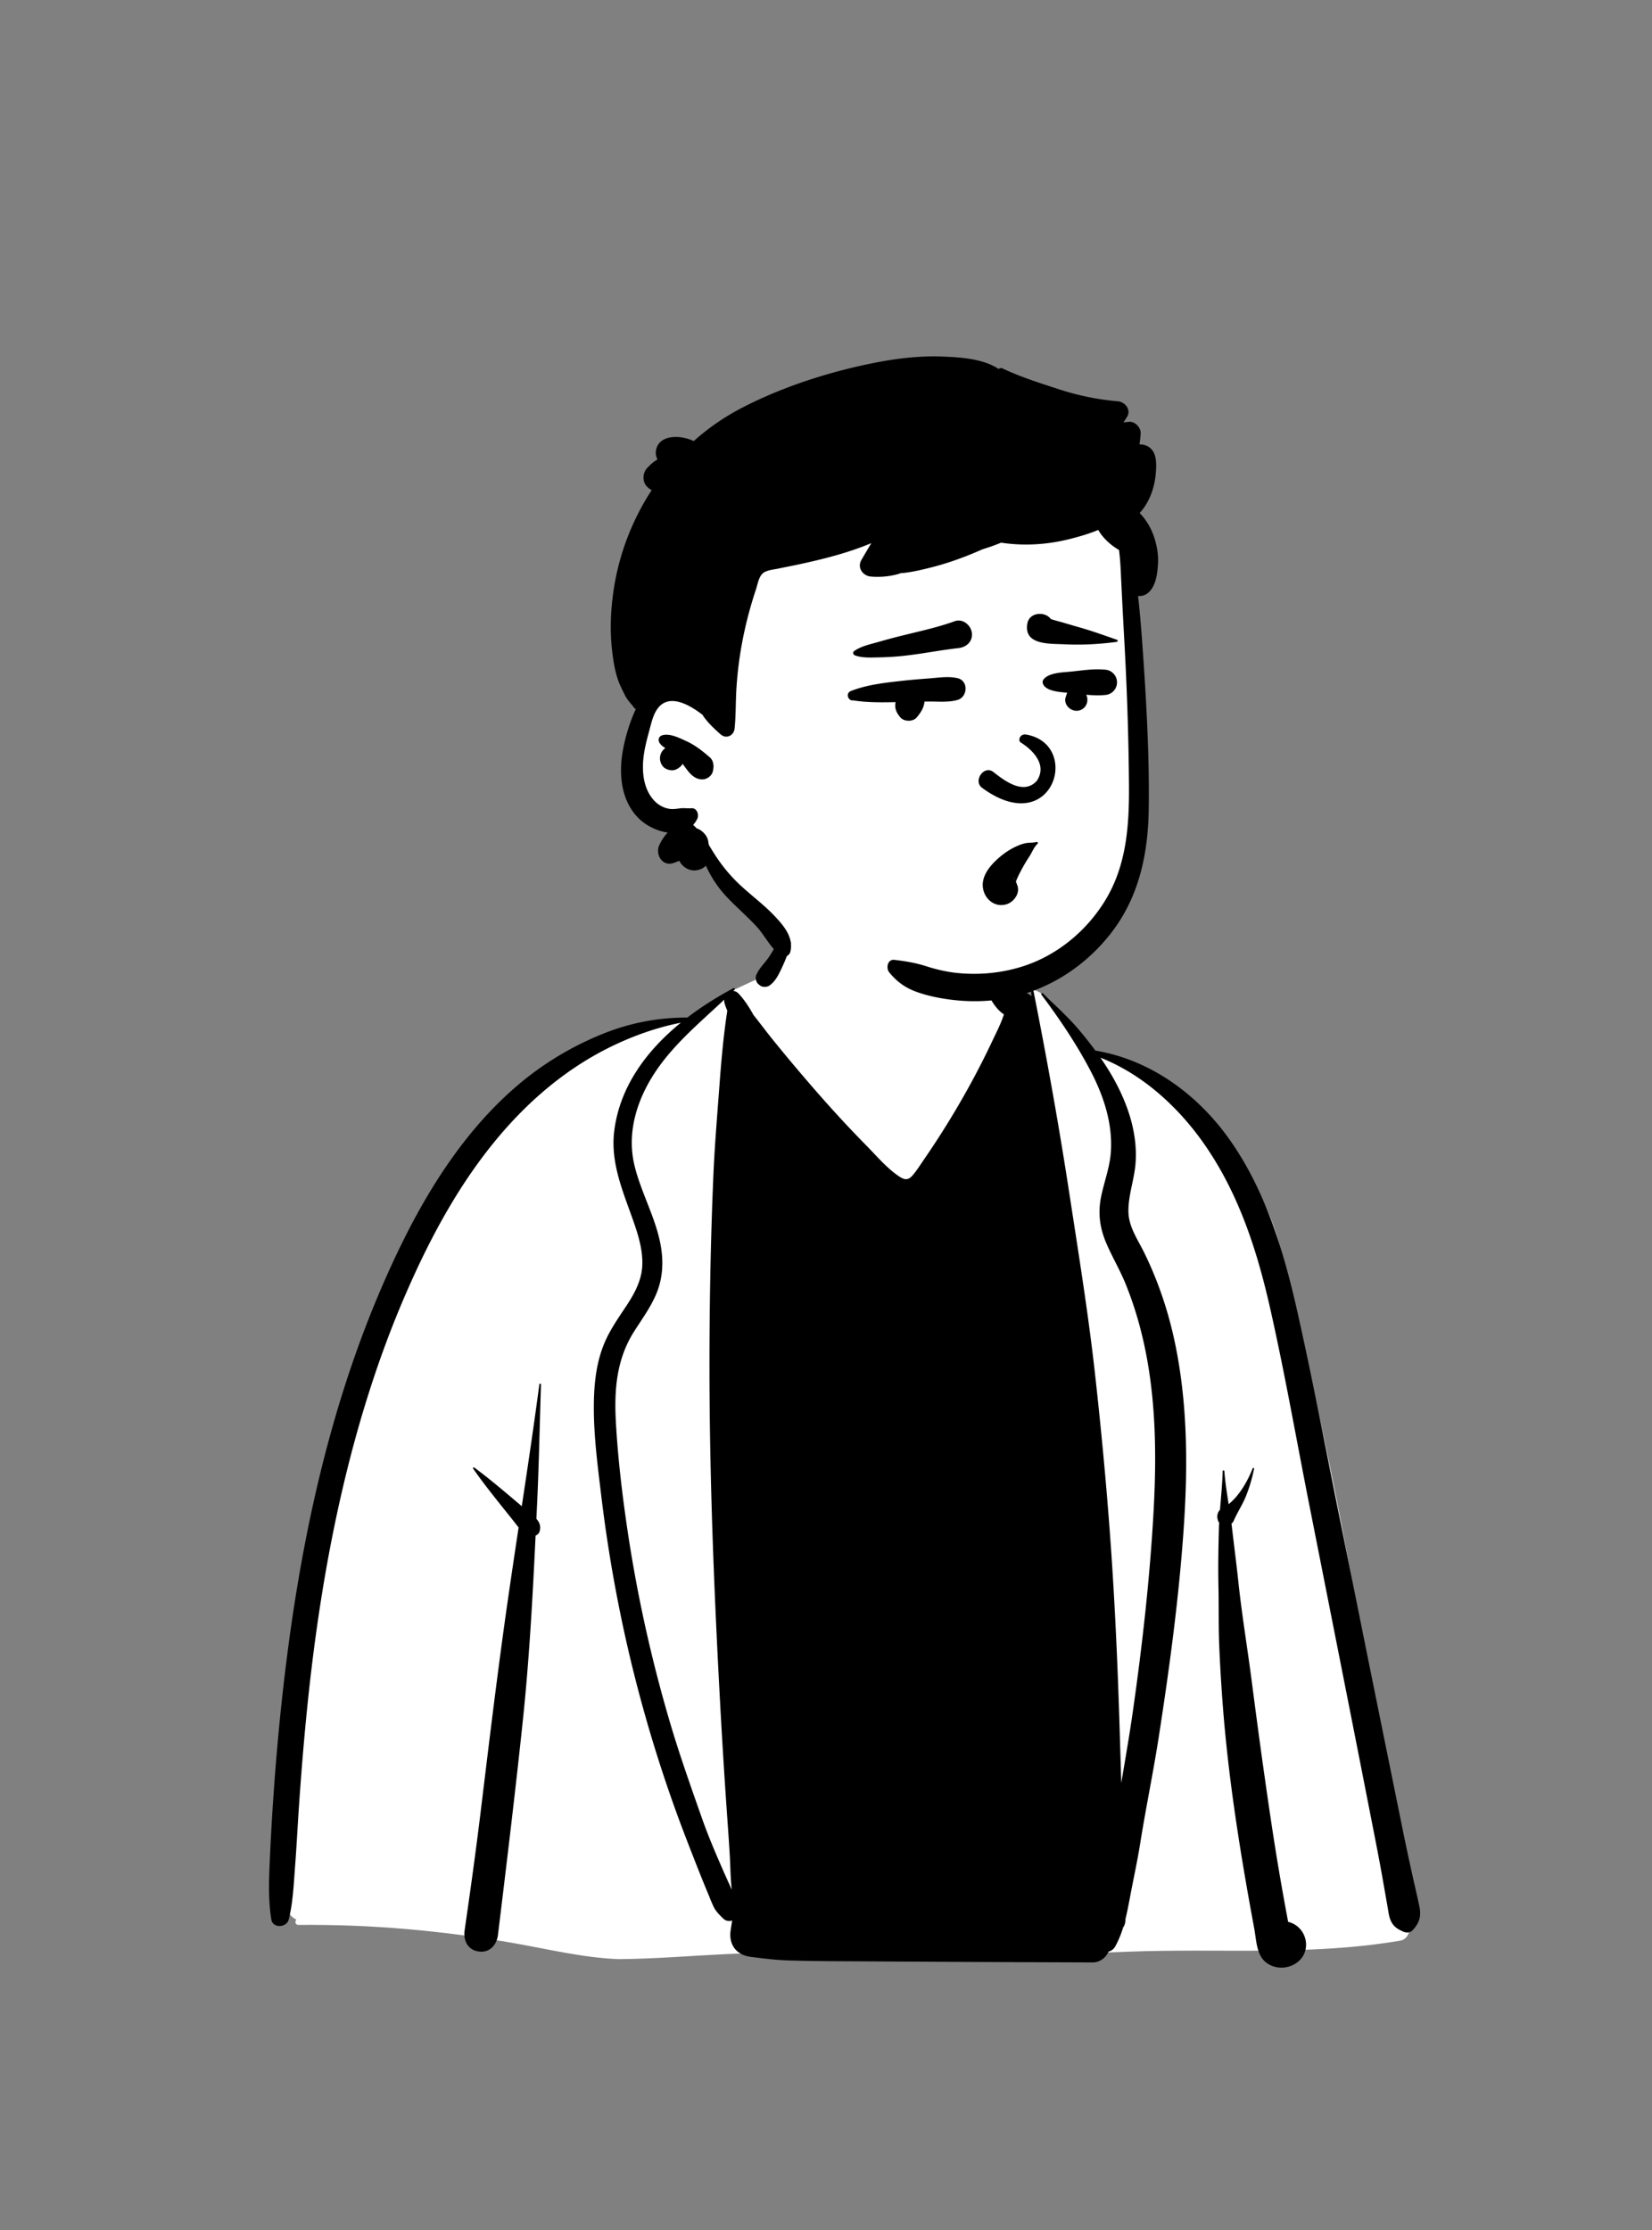
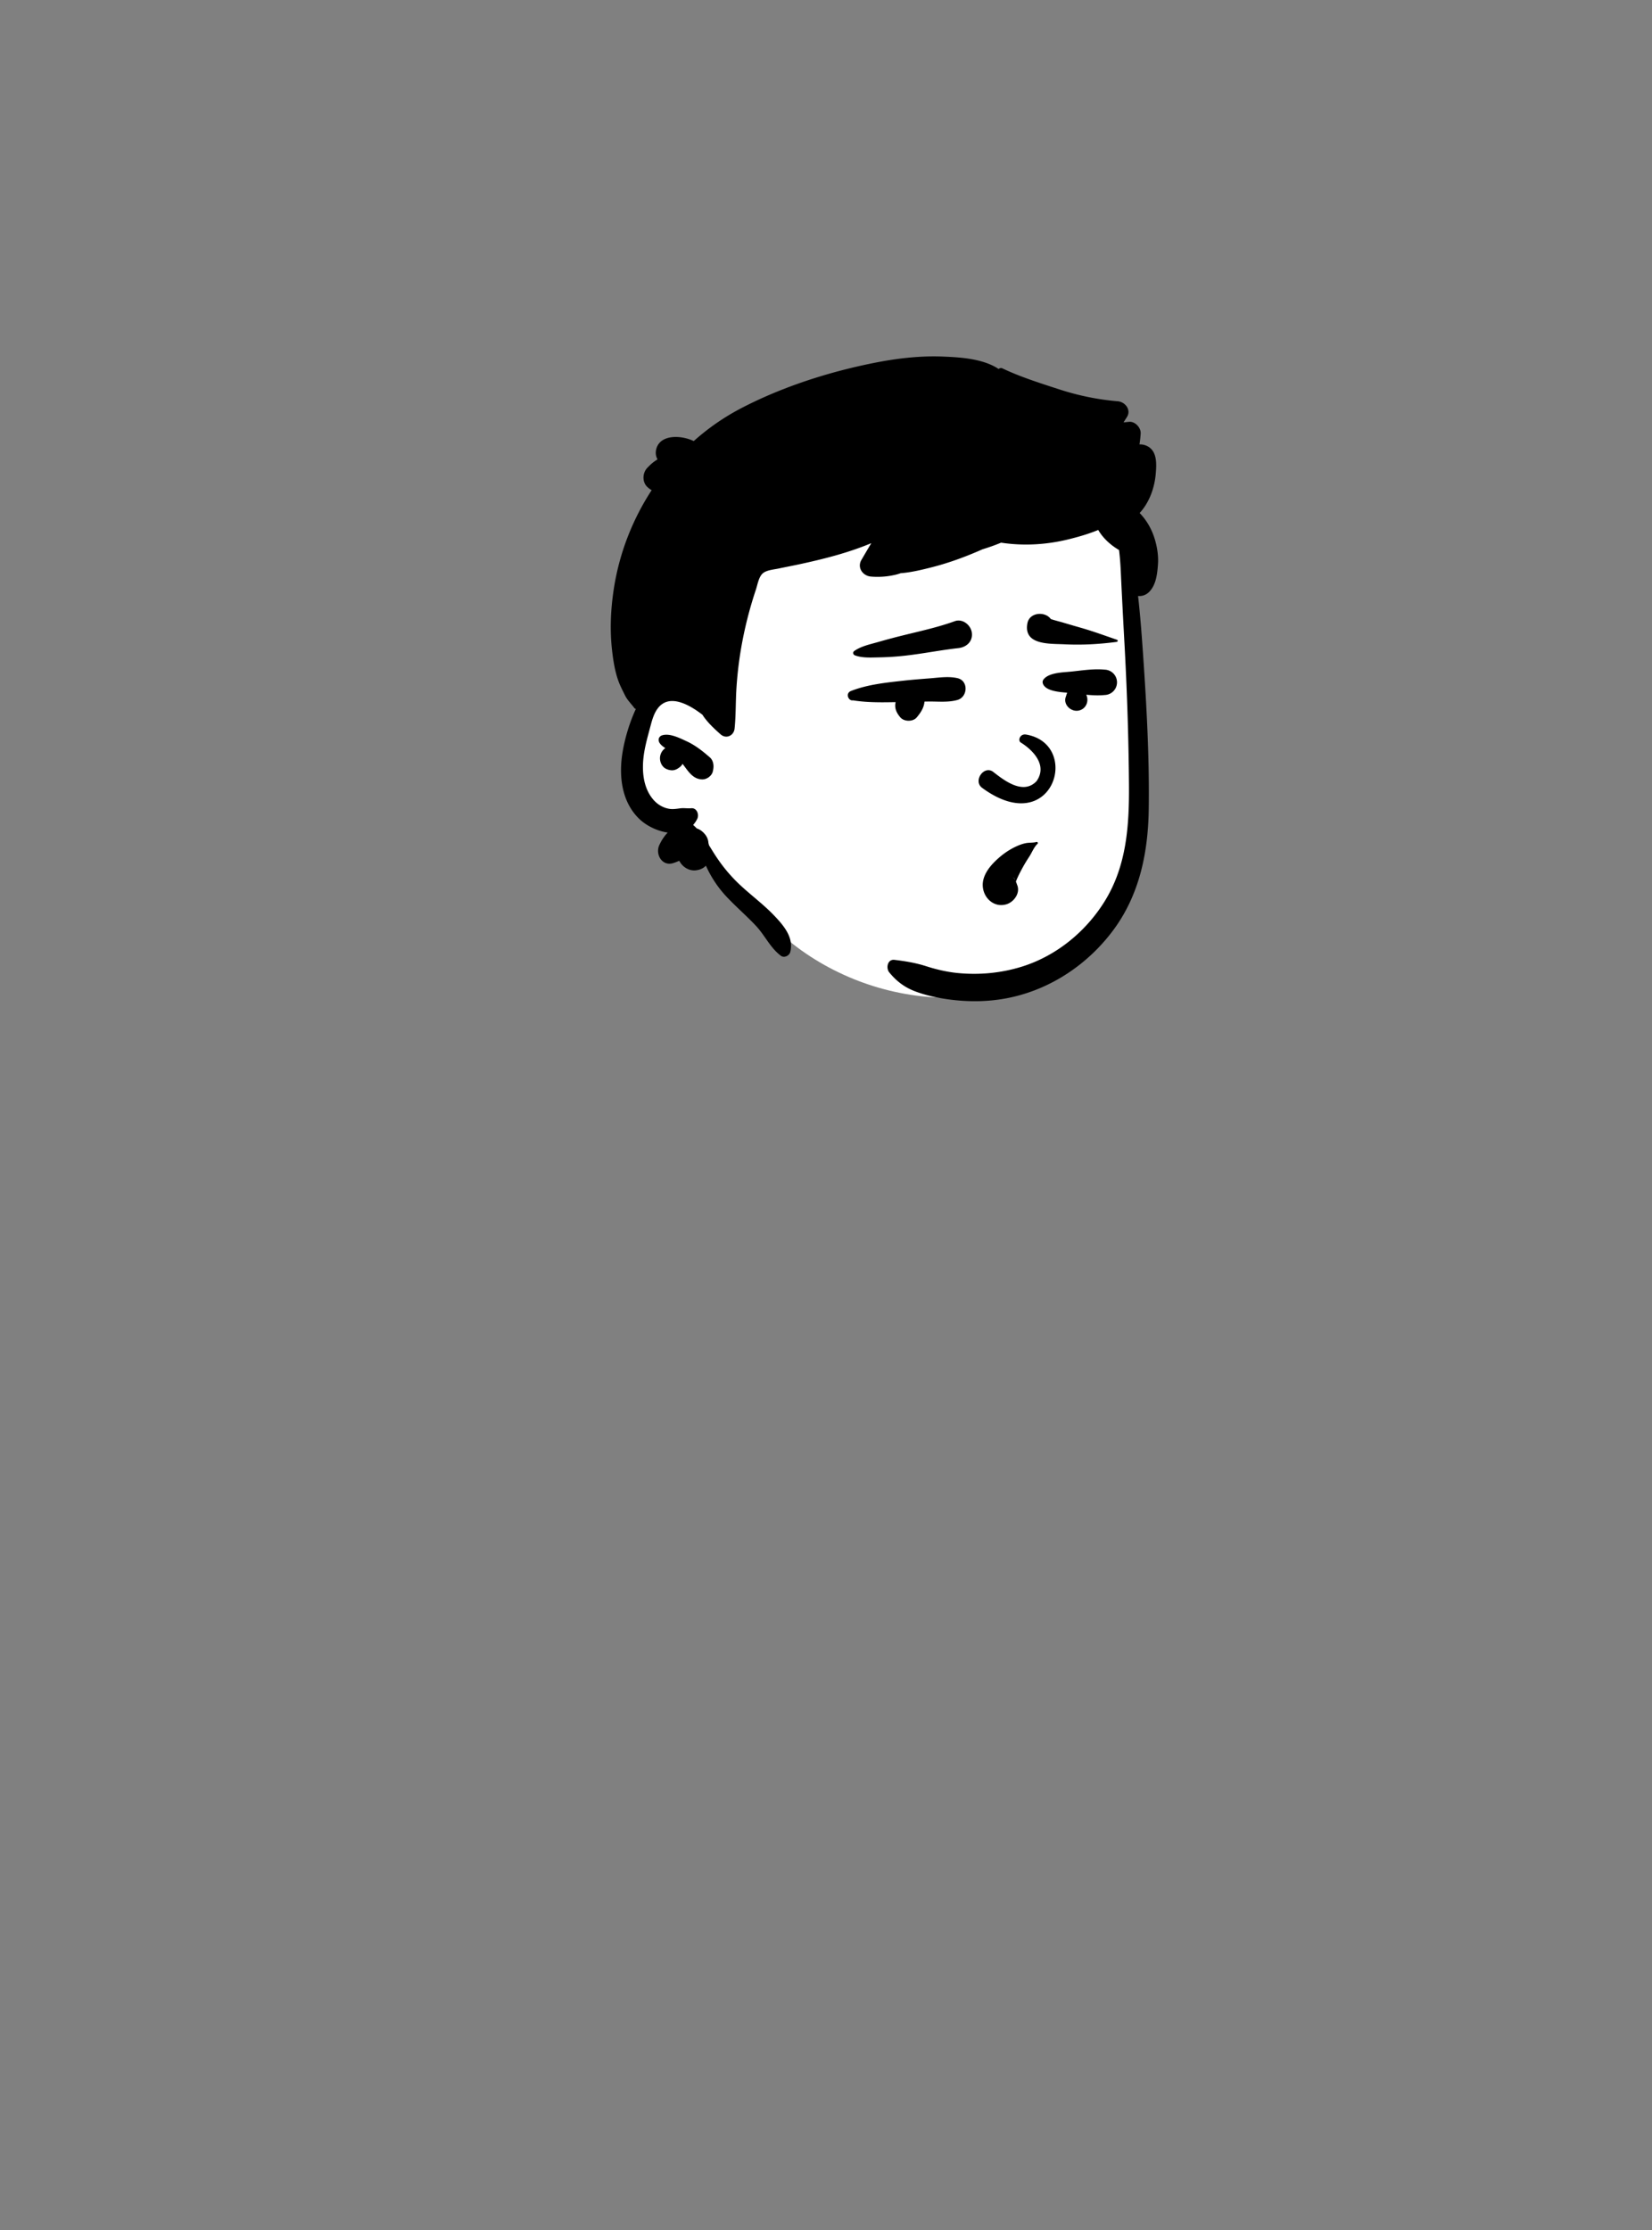
<svg xmlns="http://www.w3.org/2000/svg" width="512" height="691" fill="none" viewBox="0 0 512 691">
  <rect x="0" y="0" width="512" height="691" fill="#808080" stroke="none" />
-   <path fill="#fff" fill-rule="evenodd" d="M397.772 390.544c-6.257-29.642-28.444-52.644-58.284-64.102-5.736-3.245-11.296-17.167-19.005-19.716-1.236-.409.715 2.844 0 3.038-2.549.693-5.406.765-8.221-1.737-5.03-4.472-6.609-17.536-9.667-23.44-16.131-31.141-56.407-18.957-61.803 15.469-3.763 2.452-9.081 4.612-13.176 6.589-4.218 2.035-7.927 6.964-12.273 8.726-3.878 1.573-10.267.459-14.174 1.829-17.972 6.305-33.193 14.26-45.126 30.379-2.515 3.4-5.349 7.579-7.638 11.013-11.796 13.582-19.99 28.805-27.537 45.137-21.113 47.937-26.856 101.015-32.009 152.665.118 9.037-5.879 34.096 2.99 38.428-.53.55-.338 1.654.645 1.644 22.487-.227 44.922 1.786 67.06 5.699 10.681 1.888 21.305 4.477 32.185 4.902 22.586-.156 45.09-3.941 67.645-.359 27.116 0 60.069-.79 90.235-1.95 28.192-1.084 56.536 1.364 84.379-3.43 2.204-.349 3.28-3.038 2.818-4.964-3.266-11.904-4.87-24.157-6.703-36.341.365-7.815-.288-15.974-3.179-23.253-7.553-49.14-17.238-97.959-29.162-146.226Z" clip-rule="evenodd" />
-   <path fill="#000" fill-rule="evenodd" d="M388.673 455.135c-.595 2.889-1.429 5.778-2.537 8.515-1.069 2.641-2.678 5.007-3.786 7.617a1.88 1.88 0 0 1-.685.82l.091.71.084.71c.553 4.791 1.175 9.569 1.713 14.359l.262 2.396c1.059 10.002 2.731 19.954 4.029 29.93 1.271 9.767 2.565 19.535 3.948 29.289 1.429 10.056 2.884 20.099 4.584 30.115a873.73 873.73 0 0 0 2.246 12.679l.602 3.232c6.202 1.492 7.896 10.138 1.582 13.329-2.866 1.442-6.548 1.095-8.91-1.171-2.455-2.363-2.557-6.623-3.127-9.823l-.548-2.974c-4.107-22.358-7.671-44.975-9.337-67.649-.428-5.855-.789-11.715-1.023-17.58-.223-5.516-.117-11.031-.202-16.548l-.028-1.504c-.13-5.882-.023-11.756.131-17.638a87.16 87.16 0 0 1 .085-2.155 1.942 1.942 0 0 1-.419-.811l-.081-.37c-.203-.951.027-2.064.758-2.745.315-4.007.729-8.009.842-12.012.009-.329.482-.32.51 0 .266 3.408.797 6.824 1.329 10.236 3.421-2.749 5.949-7.284 7.441-11.079.108-.275.51-.176.446.122ZM307.736 295.83c.567 2.597 1.69 4.928 3.195 7.096.717 1.036 1.532 2.001 2.51 2.808.839.689 1.795 1.14 2.687 1.74 1.298-.204 2.654.288 3.565 1.243l-.144-1.397c-.046-.45.703-.54.789-.104 3.943 19.888 7.539 39.789 10.652 59.821l1.364 8.846 1.284 8.305c2.132 13.839 4.194 27.672 5.746 41.612 2.069 18.603 3.808 37.255 5.079 55.933 1.276 18.81 2.061 37.633 2.619 56.48.14 4.751.289 9.497.433 14.247l.962-5.679c.961-5.681 1.903-11.367 2.711-17.074 2.898-20.423 5.215-40.992 6.346-61.59 1.037-18.851.69-38.075-4.106-56.439a112.5 112.5 0 0 0-4.471-13.599c-1.731-4.309-4.092-8.303-5.954-12.549-2.163-4.94-2.812-9.601-1.699-14.92.974-4.633 2.682-8.992 2.988-13.761.573-8.853-2.307-17.427-6.377-25.175a139.165 139.165 0 0 0-3.385-6.054c-3.574-6.035-7.603-11.85-11.786-17.425-.225-.298.252-.627.496-.383 3.813 3.768 7.982 7.473 11.412 11.589a129.206 129.206 0 0 1 4.836 6.139c16.911 2.826 31.441 13.36 41.374 27.27 11.272 15.785 16.974 34.785 21.193 53.495 4.692 20.793 8.649 41.776 12.863 62.672 4.362 21.623 8.703 43.245 13.092 64.863 2.182 10.732 4.364 21.465 6.54 32.202a844.238 844.238 0 0 0 3.475 16.277c.623 2.776 1.29 5.548 1.866 8.334.649 3.142.045 5.152-2.082 7.46-.784.856-2.024.843-2.997.388l-.305-.144-.294-.142c-1.204-.592-2.149-1.205-2.898-2.523-.826-1.447-.956-3.051-1.24-4.66-.523-2.962-1.041-5.923-1.564-8.889-.781-4.436-1.63-8.858-2.495-13.28l-4.337-22.097c-1.157-5.892-2.315-11.783-3.48-17.672-4.16-21.059-8.325-42.114-12.489-63.168-3.998-20.217-7.536-40.572-12.088-60.672l-.259-1.132-.263-1.131c-4.07-17.327-9.757-34.087-20.075-48.77-7.942-11.291-18.97-21.375-31.96-26.478a82.964 82.964 0 0 1 2.633 4.031c5.264 8.6 9.108 18.809 8.207 29.05-.442 5.004-2.344 9.921-2.164 14.965.167 4.481 2.939 8.416 4.855 12.314 4.349 8.836 7.495 18.225 9.523 27.857 4.07 19.341 4.056 39.243 2.654 58.877-1.523 21.343-4.416 42.682-7.711 63.817-1.69 10.841-3.939 21.591-5.661 32.414-.851 5.336-2.01 10.66-3.024 15.97l-.484 2.537c-.27 1.408-.551 2.811-.875 4.199l-.2.832v.148c-.009 1.024-.289 1.871-.74 2.548-.617 1.978-1.383 3.908-2.402 5.76-.523.947-1.28 1.478-2.105 1.672-.829 1.898-2.709 3.358-4.953 3.35l-29.517-.113c-17.145-.068-34.289-.181-51.434-.276a616.111 616.111 0 0 1-12.971-.216c-4.052-.112-7.937-.599-11.944-1.104-4.525-.568-6.977-3.773-6.3-8.294.148-.996.31-1.987.464-2.979-.902.297-1.974.158-2.7-.55l-.68-.666c-.943-.933-1.787-1.849-2.385-3.094-.617-1.279-1.118-2.632-1.663-3.939a417.736 417.736 0 0 1-3.435-8.469c-2.23-5.671-4.461-11.364-6.535-17.093a439.922 439.922 0 0 1-10.897-34.509c-5.634-20.78-9.709-41.961-12.278-63.331l-.614-5.093-.179-1.504c-.974-8.283-1.794-16.695-1.407-24.96.24-5.175 1.042-10.39 2.976-15.222 1.784-4.457 4.538-8.271 7.156-12.255l.3-.46.301-.472c2.29-3.619 4.113-7.402 4.204-11.798.092-4.46-1.207-8.801-2.66-12.976l-.362-1.03-.243-.682c-3.09-8.63-6.607-17.138-5.447-26.528 1.713-13.829 10.095-24.976 20.642-33.572-9.379 1.857-18.663 5.526-26.857 10.178-9.677 5.499-18.389 12.756-25.902 20.946-14.198 15.478-24.334 34.05-32.631 53.225-8.686 20.067-15.126 41.095-19.98 62.397-4.881 21.424-8.148 43.191-10.38 65.043-1.113 10.877-1.988 21.78-2.713 32.689-.37 5.589-.649 11.187-1.081 16.768-.433 5.575-.627 11.236-1.988 16.664-.636 2.529-4.922 2.786-5.381 0-1.02-6.221-.735-12.655-.45-18.954l.025-.573a773.84 773.84 0 0 1 1.078-18.814c.883-12.815 2.064-25.612 3.605-38.368 5.404-44.777 15.37-89.32 34.917-130.194 9.203-19.252 21.016-37.958 37.449-51.859 7.824-6.613 16.644-11.891 26.149-15.713 8.501-3.422 17.136-5.04 26.169-5.035 4.529-3.471 9.392-6.496 14.25-9.079.293-.157.6.221.357.465-.126.122-.248.247-.374.365.55.036 1.117.293 1.626.829 1.786 1.871 3.291 4.21 4.638 6.639 2.051 2.561 4.007 5.207 6.054 7.74a548.396 548.396 0 0 0 10.023 12.021c5.7 6.667 11.586 13.207 17.724 19.484l1.025 1.044c3.182 3.223 6.405 7.081 10.168 9.632l.201.134c1.587 1.034 2.713 1.222 4.067-.323 1.231-1.406 2.255-3.038 3.308-4.588l.244-.357a266.153 266.153 0 0 0 14.873-24.25 250.338 250.338 0 0 0 5.869-11.537l.554-1.17c1.009-2.145 2.105-4.25 2.938-6.459.194-.518.383-1.037.568-1.55-2.84-1.862-5.039-5.892-5.836-9.047-.83-3.277-.41-6.64 1.067-9.637.28-.563 1.217-.424 1.353.175ZM167.662 428.996c-.393 12.459-.631 24.931-1.218 37.381l-.202 4.25c.914 1.019 1.451 2.195 1.023 3.809-.167.618-.658 1.177-1.271 1.384l-.191 3.952c-.87 17.779-1.89 35.522-3.753 53.257-2.33 22.195-5.025 44.354-7.716 66.508-.383 3.138-2.565 5.625-5.958 5.166-3.434-.465-4.827-3.453-4.376-6.568 1.771-12.219 3.474-24.449 4.966-36.709l1.7-13.968c2.13-17.461 4.311-34.919 6.823-52.324 1.05-7.275 2.141-14.545 3.236-21.816l-.383-.496c-1.564-2.032-3.182-4.02-4.782-6.022-3.074-3.858-6.107-7.685-8.924-11.724-.14-.203.145-.5.347-.347 3.948 2.917 7.685 6.035 11.444 9.205l3.29 2.785c1.893-12.563 3.768-25.129 5.439-37.723.041-.316.515-.338.506 0Zm56.793-119.232c-2.376 2.239-4.805 4.43-7.198 6.657l-.877.82-.873.823c-4.206 3.99-8.237 8.143-11.595 12.912-6.166 8.758-9.839 19.436-7.275 30.128 2.128 8.857 7.009 16.885 8.32 25.963.658 4.548.338 9.119-1.375 13.414-1.748 4.382-4.543 8.137-7.053 12.09-5.454 8.591-6.197 18.021-5.656 27.973.568 10.394 1.762 20.793 3.236 31.093a438.404 438.404 0 0 0 13.435 61.748c2.98 10.128 6.499 20.041 10.002 29.993 1.743 4.954 3.777 9.79 5.872 14.604a469.151 469.151 0 0 0 3.385 7.568c-.424-3.551-.424-7.198-.631-10.727-.298-5.058-.676-10.106-1.023-15.159a2182.377 2182.377 0 0 1-1.902-30.782c-1.997-36.601-3.466-73.233-3.358-109.893.054-18.332.428-36.664 1.217-54.978.37-8.625 1.086-17.241 1.733-25.853l.138-1.845c.572-7.731 1.257-15.479 2.433-23.142a17.272 17.272 0 0 1-.875-2.397l-.08-.307.058.009a2.54 2.54 0 0 1-.058-.712Zm20.543-31.499c.049-.212.351-.194.405 0 1.339 4.507.866 9.466-.288 14-.622 2.457-1.505 4.841-2.573 7.14l-.374.805c-.915 1.957-1.946 3.975-3.728 5.195-.743.509-2.073.541-2.817 0l-.379-.288a4.451 4.451 0 0 1-.184-.15c-.694-.581-1.037-1.866-.717-2.713.825-2.186 2.696-3.791 3.989-5.738a37.453 37.453 0 0 0 3.001-5.454c1.817-4.107 2.633-8.465 3.665-12.797Z" clip-rule="evenodd" />
+   <path fill="#fff" fill-rule="evenodd" d="M397.772 390.544Z" clip-rule="evenodd" />
  <path fill="#fff" fill-rule="evenodd" d="M350.435 218.164c-.97-8.526.286-26.346.37-27.429.532-6.845-2.675-33.873-8.737-31.383-10.169-8.051-23.713-9.828-36.378-10.678-26.306-1.764-54.291 2.286-74.605 19.992-10.045 9.195-19.825 22.568-19.039 36.492-9.127 13.199-21.995 31.305-10.623 46.735 3.866 4.93 10.01 6.766 14.866 10.499 9.767 7.88 15.895 19.187 25.755 27.019 26.123 23.477 70.48 28.381 96.146 1.678 19.847-19.339 16.638-48.27 13.147-72.925-2.347-16.575.991 16.634-.902 0Z" clip-rule="evenodd" />
  <path fill="#000" fill-rule="evenodd" d="M270.549 112.519c7.035-1.42 14.259-2.304 21.444-2.038l.554.022c5.406.216 12.252.694 16.968 3.838.271-.273.707-.412 1.103-.224 5.604 2.676 11.768 4.61 17.669 6.532 5.873 1.912 11.967 3.175 18.123 3.684 2.316.191 4.298 2.693 2.832 4.936-.349.535-.689 1.075-1.028 1.616.566-.059 1.133-.12 1.699-.177 1.862-.188 3.723 1.8 3.613 3.614a33.498 33.498 0 0 1-.374 3.382 5.046 5.046 0 0 1 2.096.38c3.451 1.457 3.21 5.567 2.952 8.695-.358 4.34-1.981 8.936-4.994 12.184 2.25 2.338 3.843 5.129 4.793 8.443.689 2.421 1.072 4.999.883 7.519l-.06.754c-.234 2.735-.7 5.762-2.667 7.729-1.009 1.014-2.253 1.384-3.439 1.267.717 6.301 1.177 12.639 1.609 18.954l.203 3.018c.966 14.595 1.691 29.286 1.501 43.905-.176 13.662-2.875 26.923-11.254 38.016-7.631 10.101-18.587 17.548-30.981 20.379-6.68 1.528-13.499 1.636-20.259.662-3.278-.473-6.576-1.199-9.687-2.344-3.443-1.271-5.917-3.142-8.233-5.945-1.096-1.33-.569-4.161 1.613-3.895 3.3.4 6.312.883 9.476 1.859l.453.143c3.15 1.009 6.414 1.762 9.708 2.082 6.747.654 13.598-.004 20.061-2.051 10.524-3.335 19.588-10.768 25.397-20.108 6.896-11.07 7.676-23.637 7.576-36.366-.107-13.968-.561-27.944-1.302-41.898l-.127-2.325c-.392-7.181-.77-14.366-1.103-21.551-.104-2.253-.262-4.525-.546-6.774-2.6-1.524-4.93-3.625-6.449-6.216-3.052 1.262-6.261 2.172-9.213 2.898-6.839 1.682-13.94 2.091-20.901 1.037a61.598 61.598 0 0 1-5.737 2.045c-.525.233-1.051.462-1.576.686-4.688 2.006-9.442 3.705-14.391 4.949l-1.215.304c-2.605.642-5.433 1.274-8.204 1.472-.456.176-.947.325-1.484.456a24.215 24.215 0 0 1-7.729.59c-2.52-.212-4.341-2.758-2.952-5.143a606.365 606.365 0 0 1 3.069-5.206c-3.592 1.496-7.301 2.741-11.042 3.795-3.777 1.064-7.608 1.961-11.444 2.786-2.05.437-4.11.825-6.156 1.262-1.465.311-3.714.473-4.909 1.438-1.32 1.059-1.694 3.529-2.195 5.053a130.09 130.09 0 0 0-1.838 5.977 123.515 123.515 0 0 0-2.754 12.193 116.48 116.48 0 0 0-1.456 12.44c-.265 4.165-.149 8.357-.576 12.504-.231 2.2-2.592 3.331-4.336 1.794-.205-.18-.411-.363-.615-.547l-.305-.278c-1.492-1.352-2.939-2.785-4.133-4.399a14.84 14.84 0 0 1-.617-.924.142.142 0 0 1-.09-.032l-.331-.249c-3.645-2.713-9.735-6.251-13.289-1.743-1.133 1.436-1.713 3.265-2.194 5.029l-.845 3.157c-.546 2.061-1.06 4.134-1.361 6.242-.68 4.724-.338 10.169 2.912 13.956 1.298 1.514 3.088 2.596 5.084 2.88 1.113.153 2.213-.036 3.317-.176 1.123-.14 2.204.086 3.327-.022 1.784-.176 2.564 1.96 1.897 3.304a8.199 8.199 0 0 1-1.266 1.87c.387.334.757.694 1.113 1.073 1.054.338 2 1.064 2.708 2.024a4.58 4.58 0 0 1 .92 2.506c.063.221.117.446.167.676l.967 1.57c.212.344.424.684.637 1.018 2.461 3.876 5.192 7.157 8.586 10.25 3.268 2.975 6.814 5.638 9.884 8.83l.362.379c2.861 3.016 5.878 6.666 4.758 11.052-.288 1.127-1.862 1.938-2.889 1.176-3.304-2.452-4.967-6.337-7.77-9.312-2.885-3.065-6.081-5.819-8.974-8.876-2.736-2.884-4.895-6.152-6.521-9.749-.65.716-1.596 1.226-2.907 1.424-2.254.338-4.355-.983-5.337-2.934-.631.279-1.275.532-1.925.73-3.416 1.046-5.565-2.754-4.276-5.562.689-1.506 1.55-2.813 2.618-3.913-3.34-.46-6.738-2.186-8.933-4.341-5.507-5.413-6.265-13.549-5.025-20.784.658-3.836 1.793-7.716 3.268-11.318a31.98 31.98 0 0 1 .833-1.88.58.58 0 0 1-.446-.216c-.996-1.361-2.208-2.475-2.948-3.998-.681-1.397-1.437-2.813-1.974-4.269-1.104-2.979-1.645-6.342-2.005-9.493-.744-6.45-.456-12.859.532-19.269 1.68-10.917 5.74-21.365 11.722-30.532a5.214 5.214 0 0 1-.929-.622l-.144-.125-.233-.211c-1.707-1.545-1.56-4.44 0-6.005l.492-.494a13.078 13.078 0 0 1 2.169-1.785c.149-.099.301-.193.455-.281-.528-.974-.711-2.114-.343-3.371 1.28-4.379 7.58-4.224 11.574-2.314a72.084 72.084 0 0 1 14.628-10.14c12.647-6.599 26.947-11.201 40.911-14.013Zm-65.375 115.347c2.362-.771 5.499.847 7.621 1.821 2.691 1.235 4.981 3.06 7.198 4.989 1.104.965 1.302 2.543 1.028 3.89-.028.136-.054.275-.086.415-.293 1.438-1.898 2.569-3.317 2.529-2.971-.081-4.385-2.646-6.067-4.819a3.113 3.113 0 0 1-.753.92l-.207.162c-.698.531-1.467.956-2.389.915a4.437 4.437 0 0 1-1.857-.5c-1.442-.762-2.077-2.628-1.685-4.147a3.858 3.858 0 0 1 1.532-2.222l-.272-.187c-.582-.405-1.113-.832-1.527-1.463l-.094-.149h.036c-.45-.775-.157-1.83.839-2.154Z" clip-rule="evenodd" />
  <path fill="#000" fill-rule="evenodd" d="M321.233 260.899c.312-.085.588.336.329.565-1.061.942-1.735 2.696-2.509 3.892-.737 1.138-1.447 2.264-2.094 3.455-.726 1.334-1.428 2.664-1.993 4.076l-.112.285c.17.403.302.801.399 1.061l.029.074c.965 2.466-1.061 5.206-3.347 5.895-3.909 1.179-7.263-2.032-7.357-5.85-.073-3.004 1.963-5.681 4.031-7.666 1.81-1.737 3.836-3.215 6.103-4.298 1-.478 2.039-.877 3.125-1.109 1.11-.236 2.308-.086 3.396-.38Zm-7.368 10.886c.286.135.531.465.737.851a1.354 1.354 0 0 0-.737-.851Zm2.446-41.737c3.403 2.069 8.589 6.894 4.928 12.023-4.31 4.523-10.515-.663-13.573-3.008-2.835-1.818-6.021 2.857-3.39 4.979 22.095 16.36 31.062-13.453 13.756-16.426-1.905-.328-2.613 1.792-1.721 2.432Zm-27.977-19.866.601-.051c2.609-.23 5.25-.58 7.822.01 3.455.793 3.202 5.821 0 6.746-2.823.814-5.95.462-8.863.489-.459.005-.916.017-1.374.024-.09 1.09-.448 2.029-.995 2.968-.392.673-.892 1.313-1.384 1.911-1.17 1.422-3.93 1.39-5.111 0-.873-1.029-1.569-2.212-1.58-3.604-.003-.357.04-.736.126-1.108l-1.591.028c-3.891.059-7.813.033-11.634-.585-1.36.281-2.472-2.172-.596-2.906 5.101-1.995 10.799-2.583 16.212-3.182 2.781-.308 5.578-.52 8.367-.74Zm43.453-2.062.139-.014c3.375-.346 7.096-.944 10.478-.6a3.928 3.928 0 0 1 0 7.851c-1.851.188-3.801.097-5.745-.083.994 2.109-.185 4.627-2.58 4.949-2.225.299-4.531-1.863-3.801-4.183l.034-.102c.142-.403.27-.853.422-1.297l-.805-.068c-2.407-.213-5.748-.647-6.634-2.548-.267-.573-.206-1.105.206-1.594 1.687-2.009 5.847-2.075 8.286-2.311Zm-35.892-15.631c2.443-.888 4.981 1.189 5.298 3.53.365 2.698-1.58 4.473-4.046 4.796l-.124.015c-5.442.599-10.844 1.695-16.294 2.315a86.92 86.92 0 0 1-7.461.533l-1.78.04c-2.183.055-4.523.105-6.538-.647l.008-.013a.75.75 0 0 1-.186-1.349c2.145-1.517 5.037-2.09 7.533-2.811 2.511-.725 5.04-1.394 7.575-2.022 5.325-1.317 10.856-2.513 16.015-4.387Zm22.529.63c.647-3.412 5.481-3.778 7.256-1.295 1.148.394 2.83.805 3.873 1.114 1.816.539 3.634 1.074 5.456 1.593 3.772 1.075 7.453 2.437 11.162 3.707.382.131.277.616-.09.664-5.177.674-10.266.987-15.474.771l-1.068-.048c-4.589-.179-12.379.163-11.115-6.506Z" clip-rule="evenodd" />
</svg>